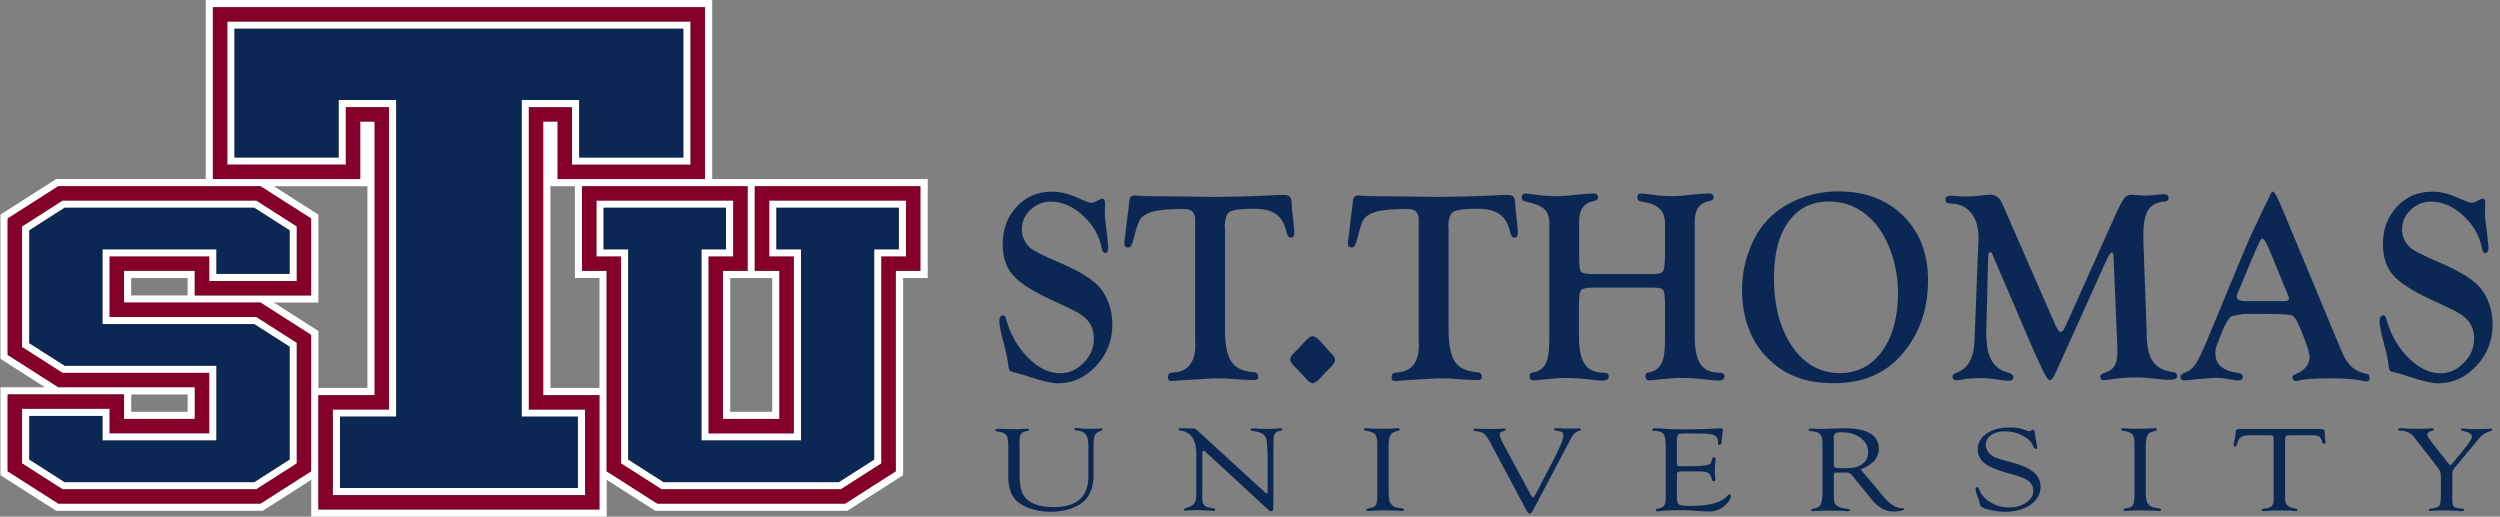
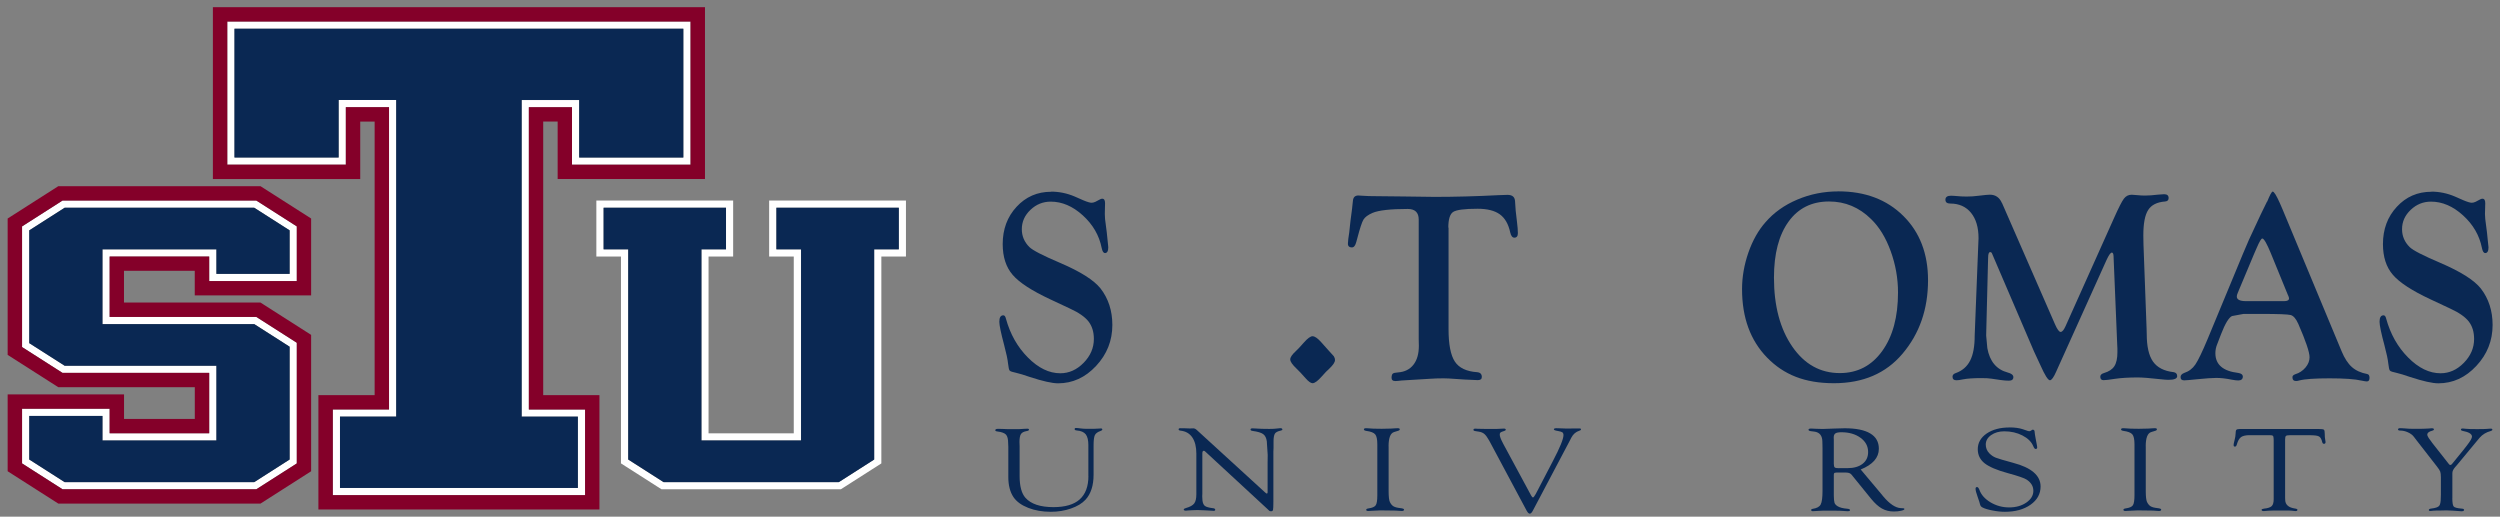
<svg xmlns="http://www.w3.org/2000/svg" width="150" height="31" viewBox="0 0 150 31" fill="none">
  <rect x="0" y="0" width="150" height="31" fill="#808080" stroke="none" />
  <g clip-path="url(#clip0_463_8110)">
-     <path d="M42.728 0H12.344V10.741H3.373L0.027 12.877V21.529L2.698 23.235H0.027V28.514L3.373 30.648H15.76L18.674 28.79V31H36.403V28.79L39.317 30.648H50.84L54.186 28.514V16.684H55.663V10.743H42.733V0H42.728ZM18.671 28.277L15.633 30.217H3.497L0.459 28.277V23.666H7.442V25.138H11.689V23.235H3.497L0.459 21.295V13.114L3.497 11.174H15.63L18.668 13.114V17.726H11.686V16.253H7.439V18.156H15.63L18.668 20.096V28.277H18.671ZM7.874 24.708V23.666H11.259V24.708H7.874ZM16.432 18.154H19.103V12.877L16.432 11.171H22.045V23.275H19.103V19.86L16.432 18.154ZM11.257 16.684V17.726H7.871V16.684H11.257ZM35.965 30.566H19.103V23.705H22.477V7.292H21.613V10.741H12.773V0.431H42.296V10.743H33.455V7.295H32.591V23.708H35.965V30.569V30.566ZM35.965 23.275H33.026V11.171H34.492V16.681H35.968V23.272L35.965 23.275ZM44.857 11.171V16.25H43.38V25.136H46.766V16.25H45.289V11.171H55.225V16.25H53.748V28.275L50.71 30.215H39.438L36.4 28.275V16.25H34.924V11.171H44.86H44.857ZM46.334 16.684V24.708H43.812V16.684H46.334Z" fill="white" />
    <path d="M31.73 6.43H34.319V9.879H41.432V1.292H13.637V9.882H20.749V6.433H23.341V24.57H19.967V29.71H35.104V24.57H31.73V6.43ZM34.672 24.998V29.277H20.399V24.998H23.773V6H20.32V9.448H14.072V1.723H41.002V9.451H34.754V6.002H31.301V25H34.675L34.672 24.998Z" fill="white" />
    <path d="M6.579 19.015V15.392H12.553V16.864H17.808V13.584L15.38 12.033H3.752L1.324 13.584V20.823L3.752 22.374H12.553V25.997H6.579V24.525H1.324V27.805L3.752 29.356H15.38L17.808 27.805V20.566L15.38 19.015H6.579ZM17.376 27.571L15.253 28.928H3.88L1.756 27.571V24.958H6.15V26.431H12.988V21.946H3.88L1.756 20.589V13.821L3.88 12.466H15.256L17.379 13.821V16.433H12.988V14.961H6.15V19.446H15.256L17.379 20.803V27.571H17.376Z" fill="white" />
    <path d="M37.261 27.805L39.689 29.356H50.452L52.881 27.805V15.392H54.357V12.033H46.149V15.392H47.626V26H42.513V15.392H43.989V12.033H35.781V15.392H37.258V27.805H37.261ZM36.216 14.961V12.464H43.56V14.961H42.083V26.428H48.058V14.961H46.581V12.464H53.925V14.961H52.449V27.571L50.325 28.928H39.813L37.69 27.571V14.961H36.213H36.216Z" fill="white" />
    <path d="M32.595 7.292H33.459V10.741H42.299V0.431H12.773V10.743H21.614V7.295H22.478V23.708H19.104V30.569H35.966V23.708H32.592V7.292H32.595ZM35.105 24.567V29.708H19.968V24.567H23.342V6.43H20.75V9.879H13.637V1.292H41.432V9.882H34.32V6.433H31.731V24.57H35.105V24.567Z" fill="#840029" />
    <path d="M3.497 11.171L0.459 13.111V21.293L3.497 23.232H11.688V25.136H7.442V23.663H0.459V28.275L3.497 30.215H15.63L18.668 28.275V20.093L15.63 18.154H7.439V16.25H11.685V17.723H18.668V13.111L15.63 11.171H3.497ZM17.807 16.864H12.552V15.392H6.578V19.015H15.379L17.807 20.566V27.805L15.379 29.356H3.751L1.323 27.805V24.525H6.578V25.997H12.552V22.374H3.751L1.323 20.823V13.584L3.751 12.033H15.379L17.807 13.584V16.864Z" fill="#840029" />
-     <path d="M45.288 16.253H46.765V25.138H43.379V16.253H44.856V11.174H34.92V16.253H36.397V28.277L39.435 30.217H50.706L53.745 28.277V16.253H55.221V11.174H45.285V16.253H45.288ZM46.152 12.033H54.36V15.392H52.883V27.804L50.455 29.356H39.692L37.264 27.804V15.392H35.787V12.033H43.995V15.392H42.518V26H47.632V15.392H46.155V12.033H46.152Z" fill="#840029" />
    <path d="M40.999 9.451V1.723H14.068V9.451H20.317V5.999H23.773V24.997H20.399V29.277H34.672V24.997H31.298V5.999H34.751V9.451H40.999Z" fill="#0A2853" />
    <path d="M3.879 12.464L1.756 13.821V20.589L3.879 21.943H12.985V26.428H6.146V24.958H1.756V27.571L3.879 28.928H15.252L17.376 27.571V20.803L15.252 19.446H6.146V14.961H12.985V16.433H17.376V13.821L15.252 12.464H3.879Z" fill="#0A2853" />
    <path d="M53.929 12.464H46.585V14.961H48.062V26.428H42.087V14.961H43.561V12.464H36.217V14.961H37.694V27.571L39.817 28.928H50.329L52.452 27.571V14.961H53.929V12.464Z" fill="#0A2853" />
    <path d="M63.059 11.498C63.545 11.498 64.019 11.594 64.482 11.791L65.002 12.019C65.233 12.117 65.4 12.165 65.496 12.165C65.569 12.165 65.643 12.145 65.722 12.109L66.016 11.954C66.058 11.931 66.097 11.923 66.14 11.923C66.247 11.923 66.303 12.013 66.303 12.19L66.289 12.846C66.289 12.948 66.295 13.046 66.303 13.139L66.405 13.933L66.481 14.671C66.493 14.736 66.496 14.789 66.496 14.834C66.496 15.065 66.431 15.183 66.301 15.183C66.207 15.183 66.14 15.082 66.1 14.876C65.951 14.122 65.572 13.471 64.968 12.922C64.364 12.373 63.723 12.098 63.045 12.098C62.579 12.098 62.175 12.261 61.828 12.59C61.481 12.92 61.309 13.305 61.309 13.753C61.309 14.167 61.461 14.524 61.766 14.826C61.964 15.02 62.574 15.335 63.601 15.771C64.827 16.295 65.637 16.808 66.035 17.311C66.504 17.917 66.741 18.646 66.741 19.499C66.741 20.439 66.416 21.259 65.767 21.954C65.118 22.652 64.355 22.999 63.486 22.999C63.13 22.999 62.565 22.872 61.791 22.619C61.43 22.495 61.165 22.413 60.995 22.376C60.758 22.328 60.62 22.281 60.58 22.236C60.541 22.191 60.51 22.05 60.484 21.819C60.459 21.566 60.38 21.197 60.253 20.718C60.058 19.983 59.959 19.513 59.959 19.308C59.959 19.049 60.038 18.919 60.199 18.919C60.272 18.919 60.323 18.984 60.354 19.113C60.608 20.04 61.046 20.82 61.673 21.45C62.297 22.081 62.946 22.396 63.618 22.396C64.141 22.396 64.606 22.188 65.016 21.771C65.425 21.354 65.632 20.876 65.632 20.338C65.632 19.913 65.524 19.564 65.31 19.288C65.095 19.012 64.725 18.756 64.197 18.514L63.02 17.962C61.91 17.444 61.156 16.954 60.758 16.489C60.36 16.028 60.162 15.414 60.162 14.645C60.162 13.753 60.439 13.007 60.995 12.407C61.549 11.807 62.24 11.506 63.065 11.506L63.059 11.498Z" fill="#0A2853" />
-     <path d="M73.499 13.654V19.755C73.499 20.668 73.626 21.315 73.877 21.695C74.128 22.075 74.577 22.289 75.215 22.331C75.402 22.348 75.495 22.444 75.495 22.619C75.495 22.745 75.416 22.807 75.255 22.807C75.218 22.807 75.153 22.807 75.06 22.799L74.478 22.773L73.51 22.709C73.434 22.703 73.329 22.7 73.199 22.7C72.9 22.7 72.632 22.709 72.395 22.726L70.684 22.83C70.503 22.852 70.379 22.863 70.311 22.863C70.15 22.863 70.074 22.793 70.079 22.649C70.085 22.529 70.111 22.45 70.156 22.416C70.201 22.379 70.302 22.357 70.458 22.346C70.862 22.317 71.172 22.165 71.389 21.887C71.61 21.608 71.717 21.231 71.717 20.749L71.709 20.369V13.176C71.709 12.748 71.488 12.537 71.051 12.537C70.02 12.537 69.314 12.616 68.939 12.773C68.665 12.892 68.484 13.027 68.394 13.176C68.303 13.325 68.182 13.694 68.027 14.285L67.965 14.513C67.908 14.736 67.821 14.845 67.702 14.845C67.533 14.845 67.451 14.761 67.462 14.595C67.468 14.443 67.493 14.232 67.538 13.964L67.614 13.26L67.708 12.54L67.761 12.044C67.781 11.833 67.891 11.729 68.086 11.729C68.137 11.729 68.224 11.734 68.349 11.746C68.549 11.762 68.837 11.771 69.207 11.771L70.785 11.788L72.666 11.813C73.877 11.813 75.162 11.779 76.52 11.709C76.788 11.698 76.96 11.692 77.039 11.692C77.322 11.692 77.471 11.816 77.488 12.064L77.528 12.646C77.534 12.739 77.559 12.956 77.604 13.303C77.641 13.59 77.658 13.818 77.658 13.992C77.658 14.167 77.587 14.26 77.449 14.26C77.33 14.26 77.248 14.156 77.2 13.95C77.093 13.446 76.884 13.083 76.576 12.861C76.269 12.638 75.825 12.525 75.241 12.525C74.456 12.525 73.967 12.59 73.775 12.717C73.581 12.844 73.485 13.159 73.485 13.66L73.499 13.654Z" fill="#0A2853" />
    <path d="M78.755 20.175C78.888 20.175 79.06 20.293 79.272 20.532L79.727 21.042L80.029 21.374C80.074 21.444 80.099 21.523 80.099 21.608C80.099 21.732 79.986 21.903 79.76 22.117C79.642 22.219 79.495 22.371 79.32 22.571C79.074 22.852 78.885 22.993 78.755 22.993C78.654 22.993 78.512 22.897 78.34 22.7C78.103 22.43 77.919 22.235 77.792 22.117C77.541 21.881 77.414 21.695 77.414 21.566C77.414 21.436 77.524 21.276 77.747 21.07C77.86 20.969 78.024 20.791 78.241 20.544C78.462 20.296 78.634 20.172 78.758 20.172L78.755 20.175Z" fill="#0A2853" />
    <path d="M86.913 13.654V19.755C86.913 20.668 87.04 21.315 87.291 21.695C87.542 22.075 87.991 22.289 88.629 22.331C88.816 22.348 88.909 22.444 88.909 22.619C88.909 22.745 88.83 22.807 88.669 22.807C88.632 22.807 88.567 22.807 88.474 22.799L87.892 22.773L86.924 22.709C86.848 22.703 86.743 22.7 86.614 22.7C86.314 22.7 86.046 22.709 85.809 22.726L84.098 22.83C83.917 22.852 83.793 22.863 83.725 22.863C83.564 22.863 83.488 22.793 83.493 22.649C83.499 22.529 83.525 22.45 83.57 22.416C83.615 22.379 83.716 22.357 83.872 22.346C84.276 22.317 84.586 22.165 84.804 21.887C85.024 21.608 85.131 21.231 85.131 20.749L85.123 20.369V13.176C85.123 12.748 84.902 12.537 84.465 12.537C83.434 12.537 82.728 12.616 82.353 12.773C82.079 12.892 81.898 13.027 81.808 13.176C81.718 13.325 81.596 13.694 81.441 14.285L81.379 14.513C81.322 14.736 81.235 14.845 81.116 14.845C80.947 14.845 80.865 14.761 80.876 14.595C80.882 14.443 80.907 14.232 80.952 13.964L81.028 13.26L81.122 12.54L81.175 12.044C81.195 11.833 81.305 11.729 81.5 11.729C81.551 11.729 81.638 11.734 81.763 11.746C81.963 11.762 82.251 11.771 82.621 11.771L84.199 11.788L86.08 11.813C87.291 11.813 88.576 11.779 89.934 11.709C90.202 11.698 90.374 11.692 90.454 11.692C90.736 11.692 90.885 11.816 90.902 12.064L90.942 12.646C90.948 12.739 90.973 12.956 91.018 13.303C91.055 13.59 91.072 13.818 91.072 13.992C91.072 14.167 91.001 14.26 90.863 14.26C90.744 14.26 90.662 14.156 90.614 13.95C90.507 13.446 90.298 13.083 89.99 12.861C89.683 12.638 89.239 12.525 88.655 12.525C87.87 12.525 87.382 12.59 87.189 12.717C86.995 12.844 86.899 13.159 86.899 13.66L86.913 13.654Z" fill="#0A2853" />
-     <path d="M99.211 17.258H95.543C95.176 17.258 94.95 17.309 94.865 17.407C94.781 17.506 94.738 17.77 94.738 18.196V20.209C94.738 20.974 94.857 21.526 95.094 21.864C95.331 22.202 95.721 22.368 96.263 22.368C96.438 22.368 96.525 22.438 96.525 22.582C96.525 22.751 96.39 22.838 96.124 22.838C96.031 22.838 95.848 22.821 95.574 22.79C94.964 22.714 94.405 22.678 93.894 22.678C93.575 22.678 93.148 22.709 92.618 22.768C92.304 22.804 92.104 22.824 92.022 22.824C91.855 22.824 91.773 22.734 91.773 22.551C91.773 22.436 91.838 22.371 91.968 22.354C92.318 22.295 92.57 22.129 92.722 21.853C92.875 21.577 92.951 21.16 92.951 20.597L92.959 20.161V13.409C92.959 13.015 92.858 12.725 92.654 12.54C92.451 12.354 92.073 12.204 91.522 12.089C91.378 12.055 91.305 11.976 91.305 11.85C91.305 11.689 91.387 11.611 91.553 11.611C91.646 11.611 91.816 11.63 92.064 11.67C92.482 11.737 92.971 11.771 93.535 11.771C93.727 11.771 94.134 11.737 94.758 11.667C95.131 11.63 95.41 11.611 95.602 11.611C95.794 11.611 95.882 11.684 95.882 11.833C95.882 11.954 95.808 12.027 95.659 12.055C95.049 12.162 94.747 12.565 94.747 13.26V15.338C94.747 15.887 94.783 16.211 94.859 16.304C94.933 16.397 95.184 16.445 95.605 16.445H99.219C99.532 16.445 99.725 16.38 99.795 16.247C99.866 16.115 99.9 15.749 99.9 15.149V13.407C99.9 12.714 99.535 12.3 98.81 12.159L98.454 12.086C98.31 12.058 98.237 11.979 98.237 11.847C98.237 11.687 98.318 11.608 98.485 11.608C98.578 11.608 98.748 11.627 98.996 11.667C99.42 11.734 99.911 11.768 100.473 11.768C100.668 11.768 101.077 11.734 101.695 11.664C102.065 11.627 102.348 11.608 102.54 11.608C102.732 11.608 102.819 11.681 102.819 11.83C102.819 11.951 102.743 12.024 102.596 12.053C101.986 12.159 101.684 12.562 101.684 13.258V20.206C101.684 20.972 101.803 21.523 102.037 21.861C102.271 22.199 102.655 22.365 103.186 22.365C103.378 22.365 103.471 22.436 103.471 22.579C103.471 22.748 103.336 22.835 103.068 22.835C102.974 22.835 102.794 22.819 102.525 22.788C101.913 22.712 101.351 22.675 100.845 22.675C100.521 22.675 100.092 22.706 99.561 22.765C99.247 22.802 99.047 22.821 98.965 22.821C98.798 22.821 98.716 22.731 98.716 22.548C98.716 22.433 98.781 22.368 98.911 22.351C99.261 22.292 99.513 22.126 99.665 21.85C99.818 21.574 99.894 21.157 99.894 20.597L99.902 20.161V18.381C99.902 17.852 99.868 17.534 99.801 17.421C99.733 17.312 99.541 17.255 99.219 17.255L99.211 17.258Z" fill="#0A2853" />
    <path d="M110.298 11.481C111.907 11.481 113.206 11.971 114.197 12.953C115.188 13.933 115.682 15.223 115.682 16.816C115.682 18.55 115.171 20.02 114.149 21.225C113.152 22.405 111.78 22.993 110.032 22.993C108.284 22.993 107.025 22.481 106.026 21.456C105.026 20.431 104.523 19.063 104.523 17.351C104.523 16.616 104.65 15.884 104.902 15.158C105.156 14.431 105.498 13.82 105.932 13.331C106.432 12.754 107.067 12.3 107.841 11.974C108.612 11.647 109.431 11.484 110.298 11.484V11.481ZM109.741 12.089C108.705 12.089 107.895 12.492 107.313 13.297C106.731 14.102 106.438 15.223 106.438 16.658C106.438 18.353 106.805 19.733 107.536 20.794C108.267 21.856 109.219 22.385 110.391 22.385C111.447 22.385 112.294 21.946 112.929 21.067C113.564 20.189 113.881 19.018 113.881 17.548C113.881 16.701 113.734 15.873 113.44 15.065C113.147 14.257 112.754 13.615 112.263 13.142C111.551 12.441 110.71 12.089 109.741 12.089Z" fill="#0A2853" />
    <path d="M120.124 12.188L123.295 19.445C123.433 19.764 123.549 19.921 123.642 19.916C123.735 19.91 123.829 19.8 123.927 19.584L126.844 13.077C127.118 12.461 127.316 12.075 127.434 11.92C127.553 11.762 127.708 11.684 127.9 11.684C127.974 11.684 128.087 11.692 128.242 11.709C128.392 11.726 128.547 11.734 128.708 11.734C128.92 11.734 129.179 11.714 129.49 11.678C129.651 11.661 129.769 11.653 129.846 11.653C130.026 11.653 130.117 11.729 130.117 11.883C130.117 12.01 130.046 12.078 129.908 12.089C129.422 12.126 129.083 12.297 128.891 12.599C128.696 12.9 128.6 13.409 128.6 14.127L128.609 14.676L128.795 19.707L128.804 20.04C128.804 20.783 128.928 21.335 129.179 21.692C129.431 22.05 129.84 22.264 130.413 22.328C130.557 22.351 130.631 22.43 130.631 22.568C130.631 22.717 130.456 22.79 130.103 22.79C129.998 22.79 129.834 22.776 129.606 22.751C128.976 22.68 128.53 22.647 128.264 22.647C127.722 22.647 127.271 22.675 126.909 22.728C126.567 22.782 126.336 22.81 126.212 22.81C126.087 22.81 126.017 22.742 126.017 22.604C126.017 22.5 126.09 22.424 126.24 22.382C126.534 22.295 126.743 22.16 126.864 21.968C126.985 21.779 127.045 21.498 127.045 21.126C127.045 20.949 127.045 20.822 127.036 20.746L126.813 15.374C126.807 15.228 126.774 15.155 126.712 15.155C126.635 15.155 126.528 15.304 126.392 15.6L123.476 22.064L123.368 22.306C123.219 22.641 123.097 22.81 122.999 22.816C122.886 22.821 122.696 22.523 122.431 21.926L122.039 21.084L119.559 15.301L119.506 15.18C119.486 15.144 119.455 15.124 119.413 15.124C119.331 15.124 119.288 15.234 119.288 15.456L119.28 15.715L119.178 19.806L119.17 20.13L119.24 20.89C119.384 21.684 119.791 22.171 120.455 22.348C120.686 22.407 120.802 22.503 120.802 22.627C120.802 22.77 120.711 22.841 120.531 22.841C120.392 22.841 120.226 22.827 120.034 22.801L119.483 22.72C119.345 22.697 119.142 22.686 118.879 22.686C118.407 22.686 118.04 22.711 117.778 22.762C117.608 22.799 117.479 22.816 117.391 22.816C117.23 22.816 117.151 22.745 117.151 22.602C117.151 22.503 117.213 22.43 117.337 22.388C117.735 22.247 118.023 21.999 118.207 21.639C118.391 21.281 118.481 20.783 118.481 20.146L118.69 14.834L118.712 14.293C118.712 13.646 118.563 13.139 118.261 12.768C117.959 12.399 117.543 12.213 117.018 12.213C116.823 12.213 116.725 12.137 116.725 11.982C116.725 11.827 116.835 11.743 117.058 11.743C117.103 11.743 117.162 11.745 117.236 11.751L117.685 11.785C117.767 11.79 117.874 11.793 118.001 11.793C118.244 11.793 118.481 11.777 118.712 11.745C119.063 11.703 119.288 11.681 119.393 11.681C119.732 11.681 119.975 11.85 120.119 12.19L120.124 12.188Z" fill="#0A2853" />
    <path d="M136.972 12.607L140.493 21.067C140.668 21.492 140.875 21.811 141.112 22.022C141.349 22.233 141.657 22.371 142.032 22.441C142.125 22.458 142.171 22.534 142.171 22.672C142.171 22.821 142.111 22.892 141.993 22.886C141.925 22.881 141.826 22.864 141.699 22.838C141.301 22.745 140.66 22.7 139.776 22.7C138.892 22.7 138.283 22.742 137.963 22.827C137.887 22.849 137.819 22.861 137.763 22.861C137.619 22.861 137.546 22.785 137.546 22.63C137.546 22.554 137.602 22.495 137.715 22.455C137.963 22.379 138.167 22.244 138.331 22.05C138.494 21.856 138.573 21.65 138.573 21.433C138.573 21.132 138.35 20.468 137.901 19.44C137.763 19.128 137.611 18.947 137.441 18.902C137.275 18.857 136.682 18.835 135.662 18.835H134.612L133.917 18.964C133.728 19.057 133.511 19.412 133.271 20.031L133.031 20.654C132.957 20.831 132.923 21.011 132.923 21.194C132.923 21.873 133.378 22.267 134.284 22.374C134.479 22.402 134.575 22.481 134.57 22.613C134.558 22.757 134.465 22.827 134.29 22.827C134.197 22.827 134.064 22.81 133.895 22.779C133.553 22.709 133.248 22.675 132.98 22.675C132.737 22.675 132.345 22.703 131.802 22.757C131.399 22.799 131.147 22.821 131.051 22.821C130.907 22.821 130.834 22.757 130.834 22.624C130.834 22.515 130.907 22.433 131.051 22.377C131.331 22.284 131.554 22.117 131.721 21.87C131.887 21.625 132.138 21.11 132.466 20.321L134.578 15.226C134.747 14.82 134.866 14.544 134.934 14.392L135.654 12.847L136.026 12.086V12.112C136.19 11.701 136.303 11.495 136.36 11.495C136.442 11.495 136.583 11.723 136.786 12.176L136.972 12.604V12.607ZM137.263 17.672L136.252 15.2C136.01 14.609 135.837 14.31 135.736 14.31C135.674 14.31 135.561 14.502 135.397 14.885L135.25 15.223L134.346 17.379L134.262 17.582C134.225 17.664 134.208 17.734 134.208 17.793C134.208 17.976 134.394 18.069 134.764 18.069H137.049C137.243 18.069 137.342 18.013 137.342 17.9C137.342 17.872 137.328 17.827 137.303 17.762L137.263 17.672Z" fill="#0A2853" />
    <path d="M145.871 11.498C146.357 11.498 146.831 11.594 147.294 11.791L147.813 12.019C148.045 12.117 148.212 12.165 148.308 12.165C148.381 12.165 148.454 12.145 148.533 12.109L148.827 11.954C148.869 11.931 148.909 11.923 148.951 11.923C149.059 11.923 149.115 12.013 149.115 12.19L149.098 12.846C149.098 12.948 149.104 13.046 149.115 13.139L149.217 13.933L149.293 14.671C149.304 14.736 149.31 14.789 149.31 14.834C149.31 15.065 149.245 15.183 149.115 15.183C149.022 15.183 148.954 15.082 148.915 14.876C148.765 14.122 148.387 13.471 147.782 12.922C147.178 12.373 146.537 12.098 145.86 12.098C145.394 12.098 144.99 12.261 144.643 12.59C144.295 12.92 144.123 13.305 144.123 13.753C144.123 14.167 144.276 14.524 144.581 14.826C144.778 15.02 145.388 15.335 146.416 15.771C147.638 16.295 148.452 16.808 148.85 17.311C149.318 17.917 149.556 18.646 149.556 19.499C149.556 20.439 149.231 21.259 148.581 21.954C147.932 22.652 147.17 22.999 146.3 22.999C145.944 22.999 145.38 22.872 144.606 22.619C144.245 22.495 143.979 22.413 143.81 22.376C143.573 22.328 143.434 22.281 143.395 22.236C143.355 22.191 143.324 22.05 143.299 21.819C143.273 21.566 143.194 21.197 143.067 20.718C142.869 19.983 142.773 19.513 142.773 19.308C142.773 19.049 142.852 18.919 143.013 18.919C143.087 18.919 143.138 18.984 143.169 19.113C143.423 20.04 143.861 20.82 144.487 21.45C145.111 22.081 145.761 22.396 146.433 22.396C146.955 22.396 147.421 22.188 147.83 21.771C148.24 21.354 148.446 20.876 148.446 20.338C148.446 19.913 148.339 19.564 148.124 19.288C147.909 19.012 147.54 18.756 147.012 18.514L145.834 17.962C144.725 17.444 143.971 16.954 143.573 16.489C143.174 16.028 142.977 15.414 142.977 14.645C142.977 13.753 143.253 13.007 143.81 12.407C144.363 11.807 145.055 11.506 145.879 11.506L145.871 11.498Z" fill="#0A2853" />
    <path d="M65.302 28.556V26.706C65.302 26.408 65.248 26.194 65.144 26.059C65.036 25.924 64.859 25.848 64.604 25.828C64.52 25.82 64.477 25.794 64.477 25.752C64.477 25.701 64.505 25.676 64.565 25.679C64.63 25.679 64.723 25.69 64.847 25.707C64.96 25.721 65.093 25.73 65.248 25.73C65.579 25.73 65.779 25.727 65.858 25.718C65.96 25.71 66.025 25.707 66.053 25.707C66.109 25.707 66.138 25.727 66.138 25.769C66.138 25.803 66.106 25.831 66.044 25.854C65.864 25.913 65.748 25.997 65.694 26.104C65.641 26.211 65.615 26.414 65.615 26.712V28.48C65.615 29.131 65.454 29.629 65.132 29.981C64.929 30.203 64.638 30.378 64.26 30.51C63.882 30.642 63.478 30.707 63.046 30.707C62.546 30.707 62.094 30.628 61.693 30.471C61.292 30.313 60.999 30.102 60.812 29.832C60.603 29.522 60.499 29.119 60.499 28.621V26.808L60.49 26.605C60.49 26.349 60.448 26.174 60.361 26.079C60.273 25.983 60.098 25.918 59.835 25.887C59.756 25.879 59.717 25.854 59.717 25.814C59.717 25.758 59.773 25.73 59.883 25.73C59.957 25.73 60.058 25.73 60.188 25.738C60.324 25.744 60.423 25.749 60.485 25.749H60.827L61.163 25.747C61.199 25.747 61.281 25.741 61.411 25.732C61.521 25.724 61.594 25.721 61.637 25.721C61.705 25.721 61.739 25.741 61.739 25.777C61.739 25.823 61.691 25.851 61.597 25.865C61.425 25.896 61.312 25.955 61.256 26.045C61.199 26.135 61.168 26.293 61.168 26.523L61.177 26.76V28.559C61.177 29.173 61.295 29.609 61.529 29.871C61.863 30.243 62.422 30.428 63.207 30.428C63.91 30.428 64.435 30.274 64.782 29.964C65.129 29.654 65.305 29.184 65.305 28.559L65.302 28.556Z" fill="#0A2853" />
    <path d="M76.403 27.109V30.102C76.403 30.372 76.395 30.535 76.381 30.592C76.367 30.651 76.324 30.679 76.257 30.676C76.211 30.676 76.177 30.662 76.155 30.645L76.059 30.552L72.332 27.109L72.287 27.07C72.27 27.056 72.247 27.047 72.225 27.047C72.168 27.047 72.14 27.101 72.14 27.208V29.632L72.134 29.781L72.148 30.034C72.168 30.192 72.219 30.299 72.298 30.358C72.377 30.417 72.535 30.462 72.767 30.49C72.863 30.499 72.913 30.53 72.913 30.581C72.913 30.628 72.882 30.651 72.82 30.651C72.778 30.651 72.736 30.651 72.688 30.642C72.657 30.637 72.527 30.631 72.304 30.62L71.852 30.603L71.64 30.609C71.524 30.609 71.417 30.614 71.313 30.625C71.236 30.634 71.183 30.64 71.149 30.64C71.073 30.64 71.03 30.617 71.025 30.572C71.022 30.538 71.064 30.507 71.149 30.485C71.397 30.414 71.564 30.324 71.651 30.209C71.739 30.093 71.781 29.908 71.781 29.649V27.219C71.781 26.808 71.699 26.481 71.538 26.245C71.377 26.008 71.143 25.873 70.835 25.839C70.756 25.831 70.717 25.803 70.717 25.761C70.717 25.718 70.748 25.693 70.813 25.693C70.827 25.693 70.852 25.693 70.883 25.696H71.064L71.361 25.707H71.431C71.502 25.701 71.555 25.701 71.595 25.701C71.668 25.701 71.742 25.735 71.815 25.806L75.884 29.527C75.949 29.587 75.991 29.615 76.008 29.615C76.036 29.615 76.053 29.59 76.056 29.547V27.779L76.062 27.298L76.008 26.476C75.98 26.273 75.906 26.129 75.788 26.045C75.672 25.96 75.46 25.898 75.158 25.856C75.073 25.845 75.031 25.817 75.031 25.769C75.031 25.721 75.073 25.701 75.158 25.701C75.198 25.701 75.257 25.704 75.345 25.71C75.548 25.727 75.822 25.735 76.163 25.735C76.347 25.735 76.491 25.727 76.601 25.713C76.694 25.699 76.768 25.69 76.819 25.69C76.895 25.69 76.937 25.715 76.943 25.766C76.945 25.797 76.917 25.82 76.855 25.834C76.674 25.87 76.556 25.93 76.499 26.011C76.443 26.096 76.412 26.25 76.412 26.479V26.864L76.403 27.101V27.109Z" fill="#0A2853" />
    <path d="M83.317 26.782V29.46C83.317 29.795 83.342 30.015 83.393 30.121C83.452 30.242 83.525 30.33 83.613 30.381C83.701 30.431 83.836 30.468 84.022 30.487C84.169 30.504 84.243 30.532 84.243 30.575C84.243 30.631 84.197 30.659 84.104 30.659C84.059 30.659 84.003 30.656 83.935 30.648C83.844 30.637 83.686 30.631 83.466 30.631L82.825 30.623L82.303 30.648C82.218 30.656 82.147 30.659 82.091 30.659C82.012 30.659 81.972 30.634 81.972 30.586C81.972 30.544 82.018 30.518 82.111 30.504C82.334 30.473 82.478 30.411 82.543 30.316C82.608 30.223 82.639 30.023 82.639 29.719V26.659C82.639 26.363 82.597 26.163 82.512 26.062C82.427 25.96 82.249 25.89 81.975 25.853C81.885 25.839 81.837 25.811 81.834 25.769C81.831 25.718 81.874 25.693 81.961 25.693C81.984 25.693 82.012 25.693 82.04 25.696C82.255 25.718 82.54 25.727 82.899 25.727C83.116 25.727 83.305 25.724 83.46 25.715L83.757 25.696C83.813 25.696 83.85 25.693 83.867 25.693C83.946 25.693 83.986 25.715 83.986 25.76C83.986 25.803 83.946 25.834 83.87 25.853L83.641 25.924C83.424 25.991 83.314 26.276 83.314 26.78L83.317 26.782Z" fill="#0A2853" />
    <path d="M90.168 26.58L91.868 29.73C91.91 29.809 91.947 29.848 91.984 29.846C92.012 29.846 92.066 29.778 92.142 29.643L92.212 29.511L93.181 27.649C93.599 26.85 93.808 26.338 93.808 26.107C93.808 26.028 93.785 25.972 93.743 25.941C93.698 25.91 93.607 25.881 93.475 25.859C93.308 25.834 93.229 25.8 93.232 25.76C93.234 25.715 93.282 25.693 93.379 25.693C93.398 25.693 93.444 25.693 93.508 25.696C93.726 25.704 93.859 25.71 93.904 25.71H94.285L94.395 25.707H94.77C94.83 25.704 94.858 25.724 94.858 25.766C94.858 25.8 94.827 25.825 94.765 25.842C94.553 25.907 94.392 26.045 94.282 26.256L94.163 26.487L91.967 30.645C91.905 30.761 91.845 30.82 91.789 30.82C91.727 30.82 91.665 30.761 91.6 30.642L89.358 26.447C89.251 26.253 89.154 26.121 89.07 26.045C88.985 25.969 88.867 25.918 88.72 25.898C88.567 25.876 88.477 25.859 88.449 25.848C88.42 25.837 88.406 25.817 88.406 25.789C88.406 25.741 88.449 25.718 88.531 25.718C88.553 25.718 88.595 25.718 88.657 25.727C88.708 25.732 88.855 25.735 89.104 25.735H89.524H89.821C89.883 25.735 89.976 25.73 90.103 25.721C90.162 25.715 90.205 25.715 90.227 25.715C90.306 25.715 90.346 25.738 90.346 25.78C90.346 25.814 90.318 25.839 90.258 25.856C90.137 25.893 90.061 25.924 90.03 25.949C89.999 25.974 89.985 26.017 89.985 26.079C89.985 26.18 90.047 26.349 90.171 26.58H90.168Z" fill="#0A2853" />
-     <path d="M100.616 26.298V27.74C100.616 27.85 100.628 27.917 100.653 27.94C100.678 27.962 100.755 27.973 100.882 27.973H101.562C101.873 27.973 102.116 27.959 102.296 27.931C102.454 27.906 102.559 27.869 102.607 27.827C102.655 27.785 102.697 27.683 102.734 27.526C102.748 27.467 102.788 27.439 102.847 27.441C102.903 27.441 102.932 27.475 102.932 27.537C102.932 27.554 102.932 27.579 102.926 27.616C102.901 27.847 102.886 28.055 102.886 28.247C102.886 28.393 102.895 28.537 102.912 28.677C102.917 28.725 102.92 28.759 102.92 28.782C102.92 28.841 102.892 28.872 102.836 28.872C102.773 28.872 102.734 28.846 102.723 28.793L102.697 28.691C102.661 28.531 102.59 28.424 102.485 28.368C102.381 28.311 102.2 28.283 101.946 28.283H100.972C100.828 28.283 100.732 28.294 100.684 28.32C100.636 28.342 100.611 28.39 100.611 28.463L100.616 28.582V29.899C100.616 30.102 100.661 30.229 100.752 30.279C100.842 30.33 101.068 30.355 101.435 30.355C102.593 30.355 103.335 30.144 103.666 29.725C103.7 29.685 103.733 29.663 103.765 29.66C103.818 29.66 103.846 29.688 103.846 29.753C103.846 29.908 103.739 30.091 103.525 30.305C103.265 30.561 102.937 30.69 102.542 30.69C102.457 30.69 102.341 30.685 102.197 30.676C101.636 30.634 101.17 30.611 100.8 30.611C100.283 30.611 99.919 30.625 99.707 30.654C99.594 30.671 99.518 30.679 99.478 30.679C99.385 30.679 99.337 30.654 99.337 30.603C99.337 30.564 99.377 30.535 99.453 30.518L99.62 30.479C99.831 30.431 99.939 30.265 99.939 29.978L99.944 29.744V26.723C99.944 26.383 99.899 26.152 99.806 26.034C99.713 25.915 99.532 25.856 99.264 25.856C99.179 25.856 99.137 25.834 99.137 25.789C99.137 25.724 99.204 25.69 99.334 25.69C99.408 25.69 99.507 25.696 99.631 25.707C100.052 25.747 100.56 25.763 101.153 25.763C101.511 25.763 101.83 25.758 102.107 25.749L102.734 25.724C102.909 25.718 103.013 25.715 103.053 25.71C103.132 25.701 103.191 25.696 103.231 25.696C103.327 25.696 103.378 25.73 103.378 25.8C103.378 25.823 103.372 25.848 103.364 25.882C103.355 25.915 103.344 26.011 103.327 26.166L103.31 26.377C103.296 26.515 103.279 26.599 103.265 26.636C103.251 26.67 103.217 26.69 103.166 26.692C103.109 26.692 103.081 26.659 103.081 26.585V26.493C103.081 26.416 103.064 26.343 103.028 26.276C102.971 26.169 102.858 26.098 102.689 26.062C102.519 26.025 102.206 26.008 101.748 26.008H101.057C100.873 26.008 100.757 26.025 100.704 26.065C100.65 26.101 100.625 26.183 100.625 26.31L100.616 26.298Z" fill="#0A2853" />
    <path d="M111.641 28.168L112.861 29.62L113.002 29.792C113.38 30.237 113.728 30.471 114.047 30.488L114.188 30.496C114.242 30.496 114.267 30.516 114.264 30.547C114.261 30.583 114.196 30.617 114.067 30.645C113.937 30.673 113.793 30.69 113.632 30.69C113.366 30.69 113.129 30.631 112.917 30.513C112.706 30.395 112.494 30.203 112.274 29.936L111.172 28.579L111.11 28.5C111.04 28.401 110.924 28.354 110.766 28.354H110.178L110.082 28.368C110.046 28.384 110.029 28.424 110.029 28.483V29.744C110.032 29.95 110.046 30.091 110.071 30.167C110.097 30.243 110.156 30.31 110.249 30.369C110.376 30.451 110.571 30.502 110.836 30.524C110.944 30.533 110.997 30.561 111 30.603C111.006 30.651 110.958 30.673 110.853 30.673C110.811 30.673 110.726 30.668 110.594 30.657C110.472 30.645 110.286 30.64 110.032 30.64H109.608H109.379C109.281 30.64 109.159 30.645 109.018 30.657C108.902 30.665 108.823 30.671 108.778 30.671C108.705 30.671 108.668 30.645 108.668 30.597C108.668 30.564 108.705 30.538 108.778 30.527C109.015 30.49 109.168 30.406 109.241 30.268C109.314 30.13 109.351 29.86 109.351 29.457V26.89L109.343 26.518C109.343 26.146 109.182 25.938 108.86 25.896L108.651 25.87C108.558 25.856 108.51 25.828 108.51 25.786C108.51 25.738 108.561 25.713 108.659 25.713C108.682 25.713 108.786 25.718 108.97 25.727C109.077 25.732 109.207 25.738 109.362 25.738C109.498 25.738 109.73 25.73 110.057 25.713C110.294 25.701 110.5 25.696 110.681 25.696C111.359 25.696 111.87 25.8 112.214 26.006C112.559 26.211 112.731 26.518 112.731 26.926C112.731 27.461 112.367 27.878 111.638 28.171L111.641 28.168ZM110.342 28.089H110.842C111.229 28.089 111.534 28.002 111.754 27.83C111.977 27.658 112.087 27.422 112.087 27.123C112.087 26.777 111.938 26.492 111.635 26.27C111.333 26.048 110.949 25.935 110.483 25.935C110.308 25.935 110.19 25.958 110.122 26.006C110.054 26.053 110.023 26.135 110.023 26.259L110.029 26.377V27.833C110.029 27.945 110.049 28.016 110.085 28.047C110.122 28.078 110.21 28.092 110.345 28.092L110.342 28.089Z" fill="#0A2853" />
    <path d="M120.572 25.645C120.888 25.645 121.153 25.682 121.371 25.755L121.676 25.859C121.701 25.867 121.729 25.873 121.755 25.873C121.792 25.873 121.825 25.862 121.862 25.837L121.924 25.794C121.924 25.794 121.95 25.78 121.972 25.78C122.046 25.78 122.082 25.837 122.082 25.955C122.082 25.994 122.102 26.115 122.139 26.315L122.209 26.684C122.224 26.763 122.232 26.811 122.232 26.83C122.232 26.904 122.201 26.94 122.139 26.94C122.091 26.94 122.043 26.884 121.995 26.768C121.888 26.509 121.673 26.298 121.348 26.129C121.024 25.963 120.662 25.879 120.261 25.879C119.945 25.879 119.68 25.955 119.465 26.107C119.253 26.259 119.146 26.447 119.146 26.673C119.146 26.872 119.216 27.047 119.352 27.191C119.473 27.314 119.603 27.405 119.747 27.461C119.891 27.517 120.241 27.621 120.801 27.773C121.89 28.061 122.435 28.534 122.435 29.19C122.435 29.634 122.235 29.998 121.834 30.282C121.433 30.566 120.919 30.707 120.292 30.707C120.066 30.707 119.815 30.682 119.544 30.628C119.27 30.575 119.073 30.516 118.945 30.445C118.892 30.417 118.858 30.386 118.838 30.355C118.821 30.324 118.793 30.24 118.759 30.107C118.753 30.088 118.717 29.981 118.649 29.784C118.573 29.57 118.533 29.418 118.533 29.328C118.533 29.257 118.564 29.221 118.624 29.223C118.677 29.223 118.725 29.285 118.768 29.398C118.875 29.694 119.098 29.941 119.437 30.144C119.778 30.344 120.148 30.445 120.549 30.445C120.95 30.445 121.297 30.349 121.58 30.155C121.859 29.961 122.001 29.727 122.001 29.451C122.001 29.175 121.871 28.964 121.611 28.784C121.478 28.691 121.097 28.559 120.465 28.387C119.812 28.21 119.349 28.01 119.075 27.796C118.804 27.579 118.666 27.298 118.666 26.954C118.666 26.569 118.844 26.256 119.2 26.011C119.555 25.769 120.013 25.648 120.572 25.648V25.645Z" fill="#0A2853" />
    <path d="M128.746 26.782V29.46C128.746 29.795 128.772 30.015 128.822 30.121C128.882 30.242 128.955 30.33 129.043 30.381C129.13 30.431 129.266 30.468 129.452 30.487C129.599 30.504 129.672 30.532 129.672 30.575C129.672 30.631 129.627 30.659 129.534 30.659C129.489 30.659 129.432 30.656 129.367 30.648C129.277 30.637 129.119 30.631 128.899 30.631L128.258 30.623L127.735 30.648C127.651 30.656 127.58 30.659 127.524 30.659C127.445 30.659 127.405 30.634 127.405 30.586C127.405 30.544 127.45 30.518 127.541 30.504C127.764 30.473 127.91 30.411 127.973 30.316C128.037 30.223 128.069 30.023 128.069 29.719V26.659C128.069 26.363 128.026 26.163 127.941 26.062C127.857 25.96 127.679 25.89 127.405 25.853C127.315 25.839 127.267 25.811 127.264 25.769C127.261 25.718 127.303 25.693 127.391 25.693C127.413 25.693 127.442 25.693 127.47 25.696C127.685 25.718 127.97 25.727 128.328 25.727C128.546 25.727 128.735 25.724 128.89 25.715L129.187 25.696C129.243 25.696 129.28 25.693 129.297 25.693C129.376 25.693 129.415 25.715 129.415 25.76C129.415 25.803 129.376 25.834 129.3 25.853L129.071 25.924C128.853 25.991 128.743 26.276 128.743 26.78L128.746 26.782Z" fill="#0A2853" />
    <path d="M138.646 26.112H137.404C137.274 26.112 137.192 26.126 137.158 26.155C137.124 26.183 137.107 26.253 137.107 26.366V29.871L137.113 30.012C137.127 30.29 137.322 30.456 137.692 30.51C137.796 30.524 137.847 30.549 137.847 30.589C137.847 30.64 137.805 30.665 137.723 30.665C137.686 30.665 137.616 30.656 137.506 30.642C137.449 30.634 137.316 30.631 137.107 30.631H136.783H136.438C136.314 30.631 136.21 30.634 136.125 30.642C135.955 30.656 135.857 30.665 135.828 30.665C135.741 30.665 135.696 30.64 135.696 30.589C135.696 30.552 135.744 30.53 135.842 30.518C136.068 30.496 136.224 30.442 136.303 30.366C136.382 30.288 136.421 30.15 136.421 29.95V26.405L136.416 26.312C136.416 26.225 136.399 26.172 136.37 26.146C136.342 26.121 136.269 26.11 136.156 26.11H134.984C134.744 26.11 134.572 26.149 134.465 26.225C134.357 26.301 134.273 26.447 134.213 26.661C134.188 26.754 134.148 26.799 134.095 26.797C134.041 26.797 134.016 26.763 134.016 26.701C134.016 26.65 134.033 26.56 134.069 26.428C134.114 26.256 134.137 26.115 134.137 26.005C134.137 25.896 134.151 25.825 134.182 25.791C134.213 25.758 134.278 25.741 134.38 25.741H139.14C139.304 25.741 139.4 25.755 139.434 25.783C139.468 25.811 139.485 25.896 139.485 26.036C139.485 26.177 139.493 26.279 139.507 26.343C139.522 26.425 139.53 26.481 139.533 26.518C139.536 26.588 139.505 26.628 139.44 26.63C139.386 26.63 139.352 26.597 139.332 26.521C139.293 26.352 139.231 26.242 139.146 26.191C139.061 26.14 138.895 26.115 138.646 26.115V26.112Z" fill="#0A2853" />
    <path d="M147.139 29.885C147.139 30.161 147.167 30.33 147.224 30.392C147.28 30.454 147.441 30.496 147.707 30.518C147.797 30.524 147.845 30.549 147.845 30.592C147.845 30.648 147.794 30.676 147.69 30.676C147.656 30.676 147.58 30.671 147.458 30.659C147.385 30.651 147.278 30.645 147.134 30.637L146.783 30.623L146.439 30.631C146.222 30.631 146.075 30.634 146.001 30.642C145.917 30.654 145.86 30.659 145.832 30.659C145.764 30.659 145.73 30.64 145.73 30.6C145.73 30.555 145.778 30.524 145.877 30.513C146.126 30.485 146.281 30.431 146.349 30.352C146.416 30.276 146.447 30.108 146.447 29.854L146.453 29.699V28.632C146.453 28.48 146.439 28.368 146.414 28.297C146.388 28.227 146.323 28.125 146.219 27.993L144.985 26.408L144.835 26.211C144.751 26.098 144.629 26.008 144.474 25.938C144.319 25.868 144.163 25.834 144.011 25.834C143.926 25.834 143.881 25.811 143.881 25.769C143.881 25.715 143.926 25.69 144.016 25.69C144.09 25.69 144.166 25.693 144.242 25.701C144.434 25.721 144.635 25.73 144.844 25.73C145.276 25.73 145.552 25.724 145.674 25.713C145.804 25.701 145.88 25.696 145.908 25.696C145.993 25.696 146.035 25.718 146.035 25.766C146.035 25.8 146.001 25.825 145.934 25.842C145.736 25.89 145.637 25.972 145.637 26.084C145.637 26.146 145.699 26.262 145.829 26.428L145.953 26.599L146.882 27.779L146.939 27.85C146.964 27.883 146.992 27.9 147.018 27.9C147.049 27.9 147.08 27.883 147.111 27.85L147.156 27.796L147.794 27.011L148.012 26.732C148.218 26.467 148.319 26.29 148.319 26.2C148.319 26.039 148.133 25.924 147.763 25.854C147.69 25.839 147.653 25.811 147.656 25.772C147.656 25.732 147.693 25.71 147.758 25.71C147.803 25.71 147.879 25.715 147.992 25.73C148.077 25.741 148.286 25.747 148.613 25.747C148.915 25.747 149.107 25.744 149.189 25.735C149.302 25.727 149.378 25.721 149.423 25.718C149.503 25.713 149.542 25.735 149.542 25.78C149.542 25.817 149.505 25.845 149.432 25.865C149.169 25.935 148.952 26.067 148.777 26.265L148.489 26.611L147.416 27.906L147.309 28.027C147.196 28.156 147.142 28.275 147.142 28.382V29.877L147.139 29.885Z" fill="#0A2853" />
  </g>
  <defs>
    <clipPath id="clip0_463_8110">
      <rect width="149.529" height="31" fill="white" transform="translate(0.027)" />
    </clipPath>
  </defs>
</svg>